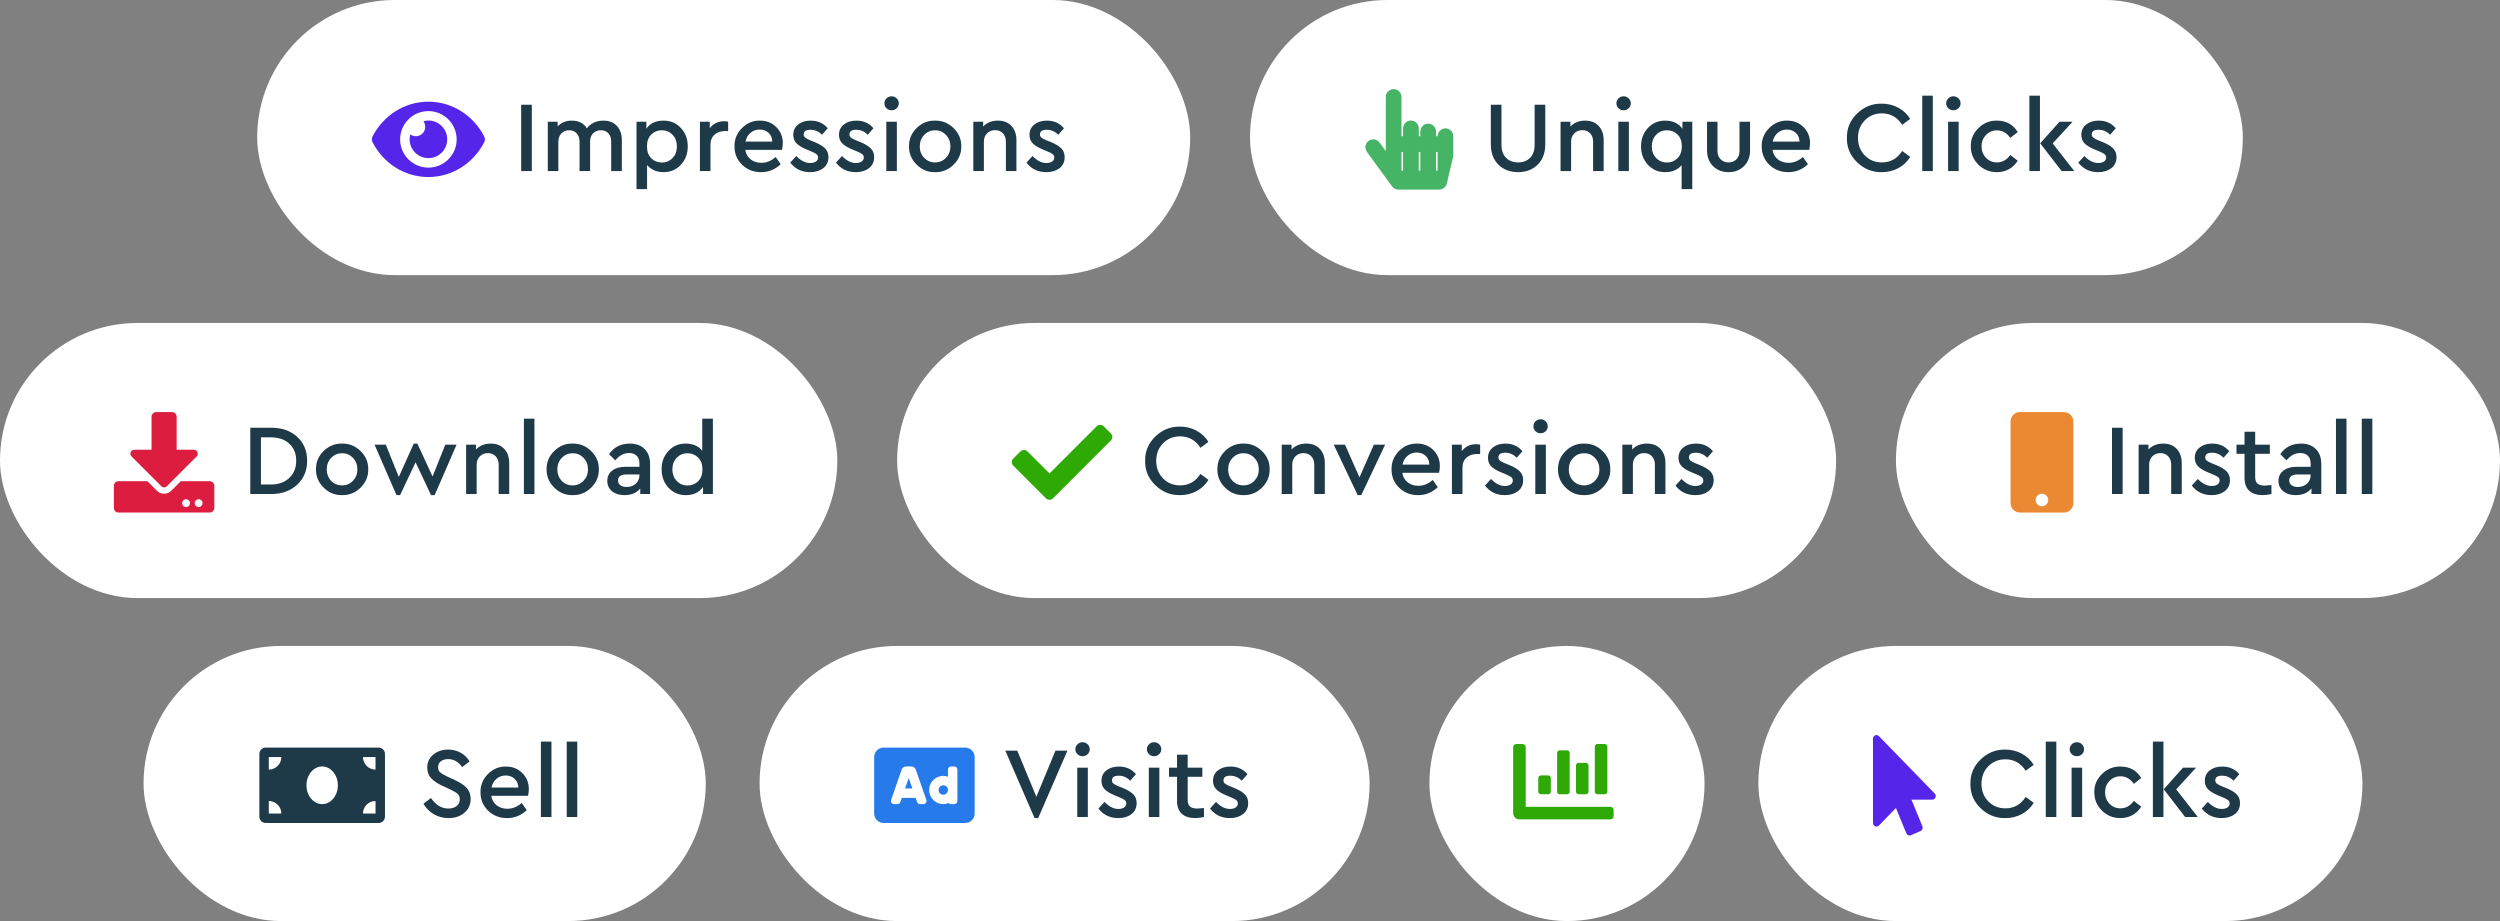
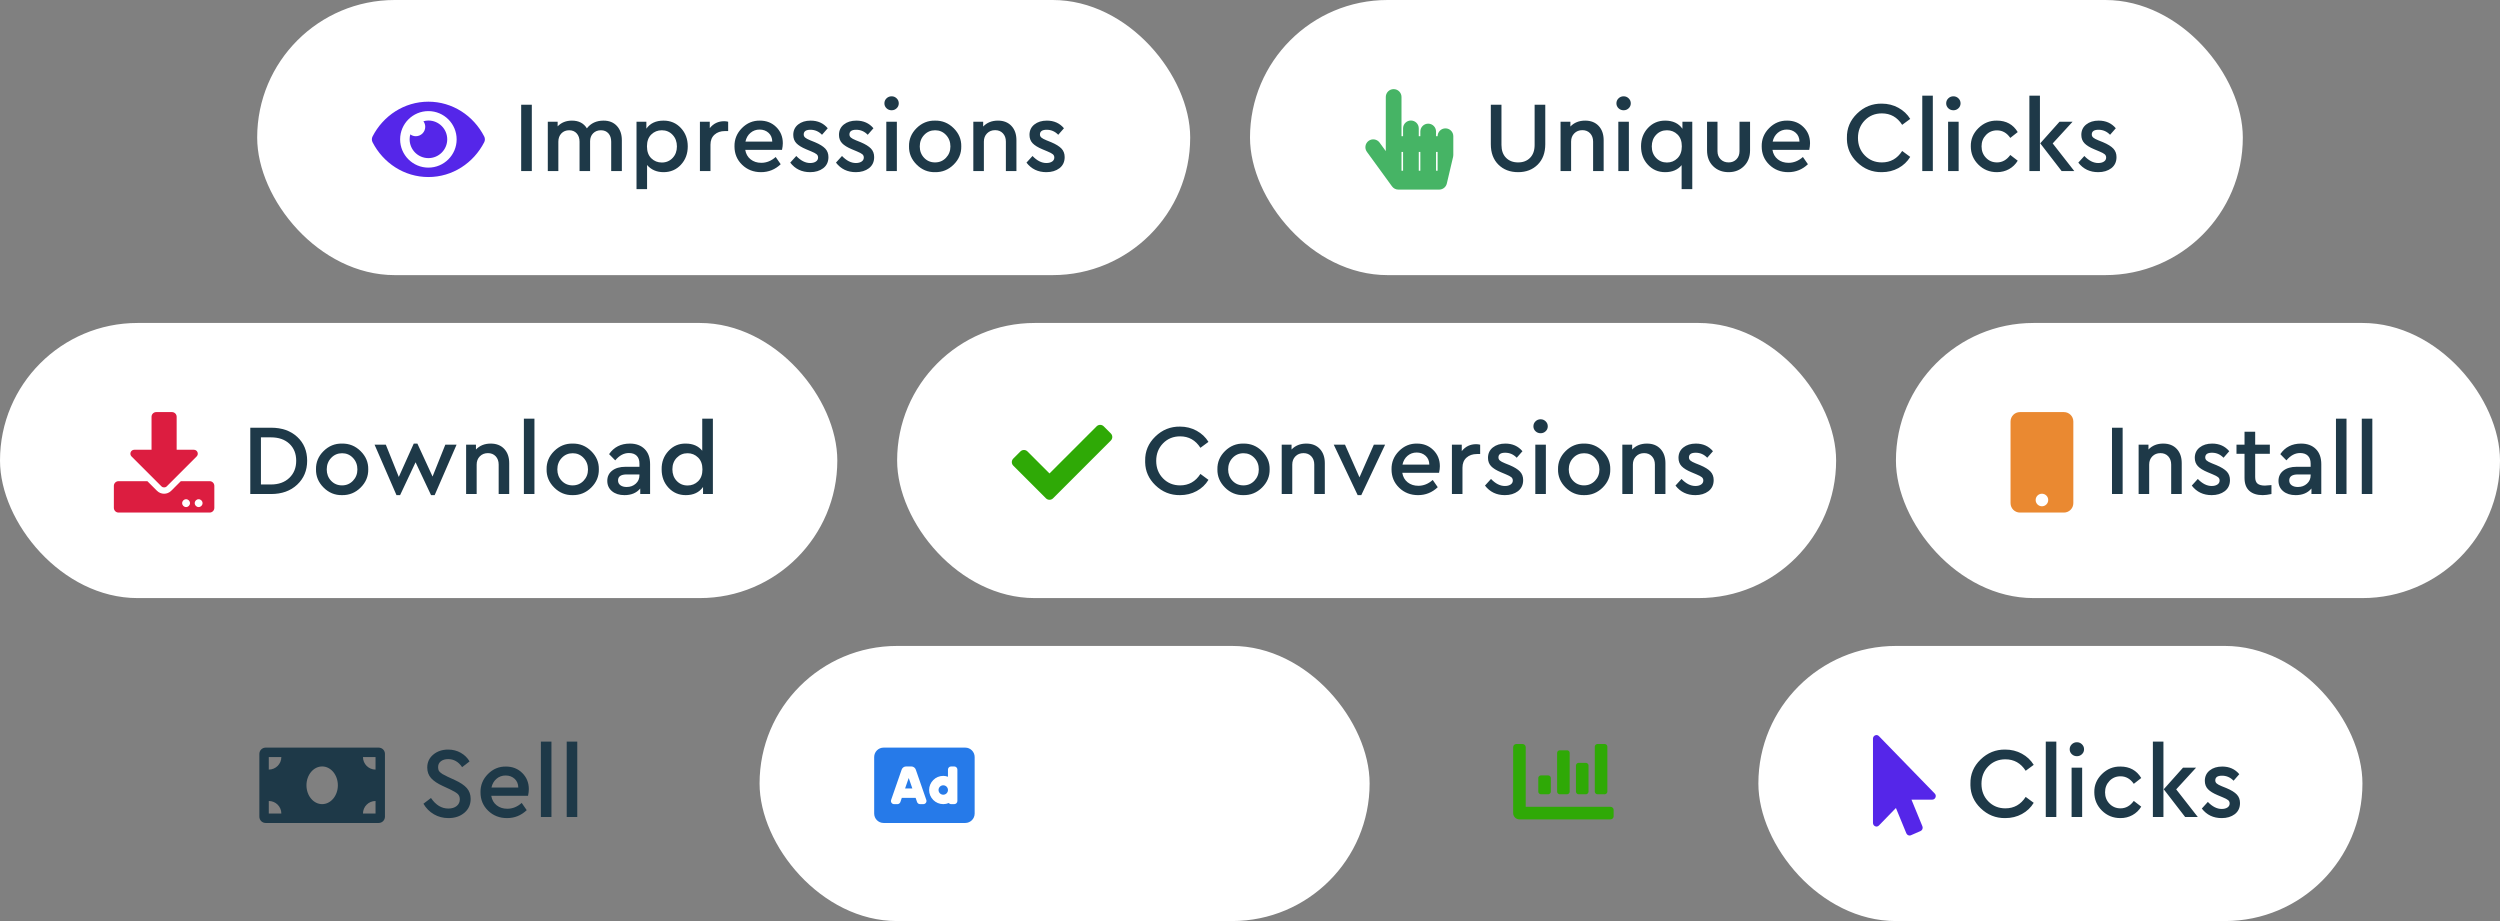
<svg xmlns="http://www.w3.org/2000/svg" width="418px" height="154px" viewBox="0 0 418 154" version="1.1">
  <rect x="0" y="0" width="418" height="154" fill="#808080" stroke="none" />
  <title>events</title>
  <g id="Final" stroke="none" stroke-width="1" fill="none" fill-rule="evenodd">
    <g id="graphics" transform="translate(-834, -1119)">
      <g id="events" transform="translate(834, 1119)">
        <g id="Group-12" transform="translate(43, 0)">
          <g id="tag">
            <rect id="Rectangle" fill="#FFFFFF" x="0" y="0" width="156" height="46" rx="23" />
            <path d="M45.92,28.601 L45.92,17.513 L44.14,17.513 L44.14,28.601 L45.92,28.601 Z M50.356,28.601 L50.356,23.695 C50.356,23.124 50.524,22.662 50.86,22.309 C51.196,21.956 51.632,21.78 52.17,21.78 C52.696,21.78 53.116,21.956 53.43,22.309 C53.744,22.662 53.9,23.124 53.9,23.695 L53.9,23.695 L53.9,28.601 L55.664,28.601 L55.664,23.611 C55.664,23.074 55.832,22.634 56.168,22.292 C56.504,21.951 56.941,21.78 57.479,21.78 C58.005,21.78 58.422,21.954 58.73,22.301 C59.038,22.648 59.192,23.113 59.192,23.695 L59.192,23.695 L59.192,28.601 L60.973,28.601 L60.973,23.443 C60.973,22.458 60.699,21.665 60.15,21.066 C59.601,20.467 58.856,20.167 57.916,20.167 C56.717,20.167 55.788,20.598 55.127,21.461 C54.6,20.598 53.766,20.167 52.624,20.167 C51.649,20.167 50.854,20.486 50.238,21.125 L50.238,21.125 L50.238,20.352 L48.592,20.352 L48.592,28.601 L50.356,28.601 Z M65.19,31.625 L65.19,27.593 C65.884,28.388 66.803,28.786 67.945,28.786 C69.11,28.786 70.076,28.374 70.843,27.551 C71.61,26.728 71.994,25.7 71.994,24.468 C71.994,23.247 71.61,22.225 70.843,21.402 C70.076,20.579 69.11,20.167 67.945,20.167 C66.657,20.167 65.7,20.615 65.072,21.511 L65.072,21.511 L65.072,20.352 L63.426,20.352 L63.426,31.625 L65.19,31.625 Z M67.66,27.173 C66.965,27.173 66.377,26.938 65.896,26.467 C65.414,25.997 65.173,25.33 65.173,24.468 C65.173,23.617 65.414,22.956 65.896,22.486 C66.377,22.015 66.965,21.78 67.66,21.78 C68.376,21.78 68.976,22.035 69.457,22.544 C69.939,23.054 70.18,23.701 70.18,24.485 C70.18,25.269 69.939,25.913 69.457,26.417 C68.976,26.921 68.376,27.173 67.66,27.173 Z M75.791,28.601 L75.791,24.199 C75.791,23.482 76.015,22.922 76.463,22.519 C76.911,22.116 77.493,21.914 78.21,21.914 L78.21,21.914 L78.748,21.914 L78.748,20.352 C78.524,20.296 78.3,20.268 78.076,20.268 C77.09,20.268 76.289,20.654 75.673,21.427 L75.673,21.427 L75.673,20.352 L74.027,20.352 L74.027,28.601 L75.791,28.601 Z M84.241,28.786 C85.507,28.786 86.604,28.343 87.534,27.458 L87.534,27.458 L86.694,26.249 C85.966,26.898 85.165,27.223 84.292,27.223 C83.586,27.223 82.99,27.03 82.502,26.644 C82.015,26.257 81.716,25.728 81.604,25.056 L81.604,25.056 L87.752,25.056 C87.842,24.642 87.887,24.272 87.887,23.947 C87.887,22.872 87.523,21.973 86.795,21.251 C86.067,20.528 85.16,20.167 84.073,20.167 C82.908,20.145 81.9,20.562 81.049,21.419 C80.198,22.276 79.784,23.298 79.806,24.485 C79.806,25.706 80.232,26.728 81.083,27.551 C81.934,28.374 82.987,28.786 84.241,28.786 Z M86.123,23.678 L81.637,23.678 C81.772,23.062 82.054,22.572 82.486,22.208 C82.917,21.844 83.424,21.662 84.006,21.662 C84.6,21.662 85.098,21.844 85.501,22.208 C85.904,22.572 86.112,23.062 86.123,23.678 L86.123,23.678 Z M92.456,28.786 C93.33,28.786 94.058,28.567 94.64,28.13 C95.223,27.682 95.514,27.061 95.514,26.266 C95.514,25.694 95.338,25.221 94.985,24.846 C94.632,24.471 94.058,24.115 93.263,23.779 L93.263,23.779 L92.473,23.46 C92.059,23.292 91.773,23.138 91.616,22.998 C91.46,22.858 91.381,22.687 91.381,22.486 C91.381,21.959 91.756,21.696 92.507,21.696 C93.257,21.696 93.901,21.976 94.439,22.536 L94.439,22.536 L95.396,21.444 C94.68,20.593 93.728,20.167 92.54,20.167 C91.689,20.167 90.992,20.383 90.449,20.814 C89.906,21.245 89.634,21.825 89.634,22.553 C89.634,23.113 89.805,23.575 90.146,23.939 C90.488,24.303 91.034,24.642 91.784,24.955 L91.784,24.955 L92.624,25.308 C93.061,25.487 93.364,25.647 93.532,25.787 C93.7,25.927 93.784,26.109 93.784,26.333 C93.784,26.624 93.66,26.851 93.414,27.013 C93.168,27.176 92.848,27.257 92.456,27.257 C91.661,27.257 90.888,26.865 90.138,26.081 L90.138,26.081 L89.13,27.19 C89.948,28.254 91.056,28.786 92.456,28.786 Z M100.1,28.786 C100.974,28.786 101.702,28.567 102.284,28.13 C102.867,27.682 103.158,27.061 103.158,26.266 C103.158,25.694 102.982,25.221 102.629,24.846 C102.276,24.471 101.702,24.115 100.907,23.779 L100.907,23.779 L100.117,23.46 C99.703,23.292 99.417,23.138 99.26,22.998 C99.104,22.858 99.025,22.687 99.025,22.486 C99.025,21.959 99.4,21.696 100.151,21.696 C100.901,21.696 101.545,21.976 102.083,22.536 L102.083,22.536 L103.04,21.444 C102.324,20.593 101.372,20.167 100.184,20.167 C99.333,20.167 98.636,20.383 98.093,20.814 C97.55,21.245 97.278,21.825 97.278,22.553 C97.278,23.113 97.449,23.575 97.79,23.939 C98.132,24.303 98.678,24.642 99.428,24.955 L99.428,24.955 L100.268,25.308 C100.705,25.487 101.008,25.647 101.176,25.787 C101.344,25.927 101.428,26.109 101.428,26.333 C101.428,26.624 101.304,26.851 101.058,27.013 C100.812,27.176 100.492,27.257 100.1,27.257 C99.305,27.257 98.532,26.865 97.782,26.081 L97.782,26.081 L96.774,27.19 C97.592,28.254 98.7,28.786 100.1,28.786 Z M106.081,18.437 C106.406,18.437 106.686,18.325 106.921,18.101 C107.156,17.877 107.274,17.602 107.274,17.278 C107.274,16.953 107.156,16.676 106.921,16.446 C106.686,16.216 106.406,16.102 106.081,16.102 C105.745,16.102 105.46,16.216 105.224,16.446 C104.989,16.676 104.872,16.953 104.872,17.278 C104.872,17.602 104.989,17.877 105.224,18.101 C105.46,18.325 105.745,18.437 106.081,18.437 Z M106.955,28.601 L106.955,20.352 L105.191,20.352 L105.191,28.601 L106.955,28.601 Z M113.339,28.786 C114.537,28.808 115.573,28.388 116.447,27.526 C117.32,26.663 117.746,25.644 117.724,24.468 C117.746,23.303 117.32,22.29 116.447,21.427 C115.573,20.565 114.537,20.145 113.339,20.167 C112.152,20.145 111.124,20.562 110.256,21.419 C109.388,22.276 108.965,23.292 108.988,24.468 C108.965,25.633 109.388,26.649 110.256,27.517 C111.124,28.385 112.152,28.808 113.339,28.786 Z M113.339,27.156 C112.611,27.156 112.003,26.901 111.516,26.392 C111.029,25.882 110.785,25.246 110.785,24.485 C110.785,23.723 111.032,23.082 111.524,22.561 C112.017,22.04 112.628,21.78 113.356,21.78 C114.072,21.78 114.677,22.04 115.17,22.561 C115.663,23.082 115.909,23.723 115.909,24.485 C115.909,25.235 115.663,25.868 115.17,26.383 C114.677,26.898 114.067,27.156 113.339,27.156 Z M121.504,28.601 L121.504,23.678 C121.504,23.118 121.68,22.659 122.033,22.301 C122.386,21.942 122.836,21.763 123.385,21.763 C123.923,21.763 124.357,21.94 124.687,22.292 C125.018,22.645 125.183,23.107 125.183,23.678 L125.183,23.678 L125.183,28.601 L126.947,28.601 L126.947,23.443 C126.947,22.446 126.67,21.651 126.115,21.058 C125.561,20.464 124.808,20.167 123.856,20.167 C122.836,20.167 122.013,20.498 121.386,21.158 L121.386,21.158 L121.386,20.352 L119.74,20.352 L119.74,28.601 L121.504,28.601 Z M131.953,28.786 C132.827,28.786 133.555,28.567 134.137,28.13 C134.72,27.682 135.011,27.061 135.011,26.266 C135.011,25.694 134.834,25.221 134.482,24.846 C134.129,24.471 133.555,24.115 132.76,23.779 L132.76,23.779 L131.97,23.46 C131.556,23.292 131.27,23.138 131.113,22.998 C130.956,22.858 130.878,22.687 130.878,22.486 C130.878,21.959 131.253,21.696 132.004,21.696 C132.754,21.696 133.398,21.976 133.936,22.536 L133.936,22.536 L134.893,21.444 C134.176,20.593 133.224,20.167 132.037,20.167 C131.186,20.167 130.489,20.383 129.946,20.814 C129.402,21.245 129.131,21.825 129.131,22.553 C129.131,23.113 129.302,23.575 129.643,23.939 C129.985,24.303 130.531,24.642 131.281,24.955 L131.281,24.955 L132.121,25.308 C132.558,25.487 132.86,25.647 133.028,25.787 C133.196,25.927 133.28,26.109 133.28,26.333 C133.28,26.624 133.157,26.851 132.911,27.013 C132.664,27.176 132.345,27.257 131.953,27.257 C131.158,27.257 130.385,26.865 129.635,26.081 L129.635,26.081 L128.627,27.19 C129.444,28.254 130.553,28.786 131.953,28.786 Z" id="Impressions" fill="#1E3948" fill-rule="nonzero" />
            <path d="M28.625,29.601 C32.659,29.601 36.183,27.25 37.961,23.78 C38.034,23.636 38.075,23.474 38.075,23.302 C38.075,23.13 38.034,22.965 37.961,22.822 C36.182,19.35 32.659,17.001 28.625,17.001 C24.592,17.001 21.068,19.352 19.29,22.822 C19.217,22.966 19.176,23.128 19.176,23.3 C19.176,23.472 19.217,23.636 19.29,23.78 C21.069,27.252 24.592,29.601 28.625,29.601 Z M28.628,28.026 L28.625,28.026 C26.018,28.026 23.9,25.909 23.9,23.301 C23.9,20.693 26.018,18.576 28.625,18.576 C31.233,18.576 33.35,20.693 33.35,23.301 L33.35,23.303 C33.35,25.91 31.234,28.026 28.628,28.026 Z M28.633,26.437 C30.368,26.437 31.776,25.029 31.776,23.295 C31.776,21.56 30.368,20.152 28.633,20.152 L28.625,20.151 C28.338,20.155 28.059,20.198 27.795,20.275 C27.986,20.536 28.1,20.857 28.1,21.204 C28.1,22.071 27.396,22.775 26.53,22.775 C26.182,22.775 25.86,22.662 25.6,22.47 C25.528,22.733 25.49,23.009 25.49,23.295 C25.49,25.029 26.899,26.437 28.633,26.437 Z" id="e" fill="#5526E9" fill-rule="nonzero" />
          </g>
          <g id="tag" transform="translate(166, 0)">
            <rect id="Rectangle" fill="#FFFFFF" x="0" y="0" width="166" height="46" rx="23" />
            <path d="M44.834,28.786 C46.167,28.786 47.256,28.366 48.102,27.526 C48.947,26.686 49.37,25.549 49.37,24.115 L49.37,24.115 L49.37,17.513 L47.589,17.513 L47.589,24.233 C47.589,25.151 47.337,25.868 46.833,26.383 C46.329,26.898 45.663,27.156 44.834,27.156 C43.994,27.156 43.319,26.898 42.81,26.383 C42.3,25.868 42.045,25.151 42.045,24.233 L42.045,24.233 L42.045,17.513 L40.265,17.513 L40.265,24.115 C40.265,25.549 40.687,26.686 41.533,27.526 C42.379,28.366 43.479,28.786 44.834,28.786 Z M53.688,28.601 L53.688,23.678 C53.688,23.118 53.864,22.659 54.217,22.301 C54.57,21.942 55.021,21.763 55.569,21.763 C56.107,21.763 56.541,21.94 56.871,22.292 C57.202,22.645 57.367,23.107 57.367,23.678 L57.367,23.678 L57.367,28.601 L59.131,28.601 L59.131,23.443 C59.131,22.446 58.854,21.651 58.299,21.058 C57.745,20.464 56.992,20.167 56.04,20.167 C55.021,20.167 54.197,20.498 53.57,21.158 L53.57,21.158 L53.57,20.352 L51.924,20.352 L51.924,28.601 L53.688,28.601 Z M62.474,18.437 C62.799,18.437 63.079,18.325 63.314,18.101 C63.549,17.877 63.667,17.602 63.667,17.278 C63.667,16.953 63.549,16.676 63.314,16.446 C63.079,16.216 62.799,16.102 62.474,16.102 C62.138,16.102 61.853,16.216 61.617,16.446 C61.382,16.676 61.265,16.953 61.265,17.278 C61.265,17.602 61.382,17.877 61.617,18.101 C61.853,18.325 62.138,18.437 62.474,18.437 Z M63.348,28.601 L63.348,20.352 L61.584,20.352 L61.584,28.601 L63.348,28.601 Z M73.949,31.625 L73.949,20.352 L72.302,20.352 L72.302,21.528 C71.664,20.621 70.701,20.167 69.413,20.167 C68.259,20.167 67.299,20.579 66.531,21.402 C65.764,22.225 65.381,23.247 65.381,24.468 C65.381,25.7 65.764,26.728 66.531,27.551 C67.299,28.374 68.259,28.786 69.413,28.786 C70.6,28.786 71.518,28.394 72.168,27.61 L72.168,27.61 L72.168,31.625 L73.949,31.625 Z M69.715,27.173 C68.998,27.173 68.396,26.921 67.909,26.417 C67.422,25.913 67.178,25.269 67.178,24.485 C67.178,23.701 67.419,23.054 67.901,22.544 C68.382,22.035 68.987,21.78 69.715,21.78 C70.409,21.78 70.997,22.015 71.479,22.486 C71.961,22.956 72.201,23.617 72.201,24.468 C72.201,25.319 71.955,25.986 71.462,26.467 C70.981,26.938 70.398,27.173 69.715,27.173 Z M80.03,28.786 C81.061,28.786 81.915,28.45 82.592,27.778 C83.27,27.106 83.609,26.226 83.609,25.14 L83.609,25.14 L83.609,20.352 L81.845,20.352 L81.845,25.274 C81.845,25.834 81.674,26.288 81.332,26.635 C80.991,26.982 80.557,27.156 80.03,27.156 C79.481,27.156 79.033,26.982 78.686,26.635 C78.339,26.288 78.165,25.834 78.165,25.274 L78.165,25.274 L78.165,20.352 L76.418,20.352 L76.418,25.14 C76.418,26.238 76.757,27.12 77.435,27.786 C78.112,28.452 78.977,28.786 80.03,28.786 Z M89.993,28.786 C91.258,28.786 92.356,28.343 93.285,27.458 L93.285,27.458 L92.445,26.249 C91.717,26.898 90.917,27.223 90.043,27.223 C89.337,27.223 88.741,27.03 88.254,26.644 C87.767,26.257 87.467,25.728 87.355,25.056 L87.355,25.056 L93.504,25.056 C93.593,24.642 93.638,24.272 93.638,23.947 C93.638,22.872 93.274,21.973 92.546,21.251 C91.818,20.528 90.911,20.167 89.825,20.167 C88.66,20.145 87.652,20.562 86.801,21.419 C85.949,22.276 85.535,23.298 85.557,24.485 C85.557,25.706 85.983,26.728 86.834,27.551 C87.685,28.374 88.738,28.786 89.993,28.786 Z M91.874,23.678 L87.389,23.678 C87.523,23.062 87.806,22.572 88.237,22.208 C88.668,21.844 89.175,21.662 89.757,21.662 C90.351,21.662 90.849,21.844 91.253,22.208 C91.656,22.572 91.863,23.062 91.874,23.678 L91.874,23.678 Z M105.633,28.786 C106.653,28.786 107.579,28.559 108.414,28.105 C109.248,27.652 109.906,27.027 110.388,26.232 L110.388,26.232 L109.044,25.241 C108.226,26.518 107.095,27.156 105.65,27.156 C104.508,27.156 103.556,26.767 102.794,25.988 C102.033,25.21 101.652,24.233 101.652,23.057 C101.652,21.881 102.033,20.904 102.794,20.125 C103.556,19.347 104.508,18.958 105.65,18.958 C107.095,18.958 108.226,19.596 109.044,20.873 L109.044,20.873 L110.388,19.882 C109.906,19.098 109.245,18.476 108.405,18.017 C107.565,17.558 106.641,17.328 105.633,17.328 C104.043,17.306 102.665,17.86 101.501,18.991 C100.336,20.122 99.77,21.478 99.804,23.057 L99.804,23.333 C99.839,24.795 100.404,26.058 101.501,27.122 C102.665,28.254 104.043,28.808 105.633,28.786 Z M114.168,28.601 L114.168,16.001 L112.404,16.001 L112.404,28.601 L114.168,28.601 Z M117.612,18.437 C117.937,18.437 118.217,18.325 118.452,18.101 C118.687,17.877 118.805,17.602 118.805,17.278 C118.805,16.953 118.687,16.676 118.452,16.446 C118.217,16.216 117.937,16.102 117.612,16.102 C117.276,16.102 116.99,16.216 116.755,16.446 C116.52,16.676 116.402,16.953 116.402,17.278 C116.402,17.602 116.52,17.877 116.755,18.101 C116.99,18.325 117.276,18.437 117.612,18.437 Z M118.485,28.601 L118.485,20.352 L116.721,20.352 L116.721,28.601 L118.485,28.601 Z M124.886,28.786 C125.625,28.786 126.297,28.618 126.902,28.282 C127.507,27.946 127.994,27.475 128.364,26.87 L128.364,26.87 L127.121,25.913 C126.516,26.742 125.777,27.156 124.903,27.156 C124.164,27.156 123.548,26.898 123.055,26.383 C122.562,25.868 122.316,25.23 122.316,24.468 C122.316,23.718 122.562,23.085 123.055,22.57 C123.548,22.054 124.164,21.797 124.903,21.797 C125.799,21.797 126.538,22.217 127.121,23.057 L127.121,23.057 L128.364,22.082 C127.591,20.806 126.432,20.167 124.886,20.167 C123.699,20.145 122.669,20.562 121.795,21.419 C120.921,22.276 120.496,23.292 120.518,24.468 C120.518,25.666 120.941,26.686 121.787,27.526 C122.632,28.366 123.665,28.786 124.886,28.786 Z M132.077,28.601 L132.077,16.001 L130.313,16.001 L130.313,28.601 L132.077,28.601 Z M137.822,28.601 L134.21,23.981 L137.537,20.352 L135.353,20.352 L132.127,23.964 L135.705,28.601 L137.822,28.601 Z M141.821,28.786 C142.694,28.786 143.422,28.567 144.005,28.13 C144.587,27.682 144.878,27.061 144.878,26.266 C144.878,25.694 144.702,25.221 144.349,24.846 C143.996,24.471 143.422,24.115 142.627,23.779 L142.627,23.779 L141.837,23.46 C141.423,23.292 141.137,23.138 140.981,22.998 C140.824,22.858 140.745,22.687 140.745,22.486 C140.745,21.959 141.121,21.696 141.871,21.696 C142.621,21.696 143.265,21.976 143.803,22.536 L143.803,22.536 L144.761,21.444 C144.044,20.593 143.092,20.167 141.905,20.167 C141.053,20.167 140.356,20.383 139.813,20.814 C139.27,21.245 138.998,21.825 138.998,22.553 C138.998,23.113 139.169,23.575 139.511,23.939 C139.852,24.303 140.398,24.642 141.149,24.955 L141.149,24.955 L141.989,25.308 C142.425,25.487 142.728,25.647 142.896,25.787 C143.064,25.927 143.148,26.109 143.148,26.333 C143.148,26.624 143.025,26.851 142.778,27.013 C142.532,27.176 142.213,27.257 141.821,27.257 C141.025,27.257 140.253,26.865 139.502,26.081 L139.502,26.081 L138.494,27.19 C139.312,28.254 140.421,28.786 141.821,28.786 Z" id="UniqueClicks" fill="#1E3948" fill-rule="nonzero" />
            <path d="M31.63,31.701 C32.239,31.701 32.769,31.282 32.908,30.689 L33.958,26.227 C33.981,26.128 33.993,26.027 33.993,25.926 L33.993,22.776 C33.993,22.051 33.405,21.463 32.68,21.463 C31.956,21.463 31.368,22.051 31.368,22.776 L31.105,22.776 L31.105,21.988 C31.105,21.264 30.518,20.676 29.793,20.676 C29.068,20.676 28.48,21.264 28.48,21.988 L28.48,22.776 L28.218,22.776 L28.218,21.463 C28.218,20.739 27.63,20.151 26.905,20.151 C26.181,20.151 25.593,20.739 25.593,21.463 L25.593,22.776 L25.33,22.776 L25.33,16.213 C25.33,15.489 24.743,14.901 24.018,14.901 C23.293,14.901 22.705,15.489 22.705,16.213 L22.705,25.269 L21.667,23.841 C21.241,23.255 20.42,23.126 19.834,23.552 C19.247,23.978 19.118,24.799 19.544,25.385 L23.744,31.16 C23.983,31.489 24.369,31.701 24.805,31.701 L31.63,31.701 Z M25.593,28.551 L25.33,28.551 L25.33,25.401 L25.593,25.401 L25.593,28.551 Z M28.48,28.551 L28.218,28.551 L28.218,25.401 L28.48,25.401 L28.48,28.551 Z M31.368,28.551 L31.105,28.551 L31.105,25.401 L31.368,25.401 L31.368,28.551 Z" id="h" fill="#46B465" fill-rule="nonzero" />
          </g>
        </g>
        <g id="Group-15" transform="translate(0, 54)">
          <g id="tag" transform="translate(150, 0)">
            <rect id="Rectangle" fill="#FFFFFF" x="0" y="0" width="157" height="46" rx="23" />
            <path d="M47.3,28.786 C48.319,28.786 49.246,28.559 50.08,28.105 C50.915,27.652 51.573,27.027 52.054,26.232 L52.054,26.232 L50.71,25.241 C49.893,26.518 48.762,27.156 47.317,27.156 C46.174,27.156 45.222,26.767 44.461,25.988 C43.699,25.21 43.318,24.233 43.318,23.057 C43.318,21.881 43.699,20.904 44.461,20.125 C45.222,19.347 46.174,18.958 47.317,18.958 C48.762,18.958 49.893,19.596 50.71,20.873 L50.71,20.873 L52.054,19.882 C51.573,19.098 50.912,18.476 50.072,18.017 C49.232,17.558 48.308,17.328 47.3,17.328 C45.71,17.306 44.332,17.86 43.167,18.991 C42.002,20.122 41.437,21.478 41.47,23.057 L41.471,23.333 C41.506,24.795 42.071,26.058 43.167,27.122 C44.332,28.254 45.71,28.808 47.3,28.786 Z M57.901,28.786 C59.099,28.808 60.135,28.388 61.009,27.526 C61.882,26.663 62.308,25.644 62.286,24.468 C62.308,23.303 61.882,22.29 61.009,21.427 C60.135,20.565 59.099,20.145 57.901,20.167 C56.714,20.145 55.686,20.562 54.818,21.419 C53.95,22.276 53.527,23.292 53.55,24.468 C53.527,25.633 53.95,26.649 54.818,27.517 C55.686,28.385 56.714,28.808 57.901,28.786 Z M57.901,27.156 C57.173,27.156 56.565,26.901 56.078,26.392 C55.591,25.882 55.347,25.246 55.347,24.485 C55.347,23.723 55.594,23.082 56.086,22.561 C56.579,22.04 57.19,21.78 57.918,21.78 C58.634,21.78 59.239,22.04 59.732,22.561 C60.225,23.082 60.471,23.723 60.471,24.485 C60.471,25.235 60.225,25.868 59.732,26.383 C59.239,26.898 58.629,27.156 57.901,27.156 Z M66.066,28.601 L66.066,23.678 C66.066,23.118 66.242,22.659 66.595,22.301 C66.948,21.942 67.398,21.763 67.947,21.763 C68.485,21.763 68.919,21.94 69.249,22.292 C69.58,22.645 69.745,23.107 69.745,23.678 L69.745,23.678 L69.745,28.601 L71.509,28.601 L71.509,23.443 C71.509,22.446 71.232,21.651 70.677,21.058 C70.123,20.464 69.37,20.167 68.418,20.167 C67.398,20.167 66.575,20.498 65.948,21.158 L65.948,21.158 L65.948,20.352 L64.302,20.352 L64.302,28.601 L66.066,28.601 Z M77.607,28.786 L81.589,20.352 L79.707,20.352 L77.305,25.812 L74.886,20.352 L73.004,20.352 L77.002,28.786 L77.607,28.786 Z M87.099,28.786 C88.365,28.786 89.462,28.343 90.392,27.458 L90.392,27.458 L89.552,26.249 C88.824,26.898 88.023,27.223 87.15,27.223 C86.444,27.223 85.848,27.03 85.36,26.644 C84.873,26.257 84.574,25.728 84.462,25.056 L84.462,25.056 L90.61,25.056 C90.7,24.642 90.745,24.272 90.745,23.947 C90.745,22.872 90.381,21.973 89.653,21.251 C88.925,20.528 88.018,20.167 86.931,20.167 C85.766,20.145 84.758,20.562 83.907,21.419 C83.056,22.276 82.642,23.298 82.664,24.485 C82.664,25.706 83.09,26.728 83.941,27.551 C84.792,28.374 85.845,28.786 87.099,28.786 Z M88.981,23.678 L84.495,23.678 C84.63,23.062 84.912,22.572 85.344,22.208 C85.775,21.844 86.282,21.662 86.864,21.662 C87.458,21.662 87.956,21.844 88.359,22.208 C88.762,22.572 88.97,23.062 88.981,23.678 L88.981,23.678 Z M94.525,28.601 L94.525,24.199 C94.525,23.482 94.749,22.922 95.197,22.519 C95.645,22.116 96.227,21.914 96.944,21.914 L96.944,21.914 L97.482,21.914 L97.482,20.352 C97.258,20.296 97.034,20.268 96.81,20.268 C95.824,20.268 95.023,20.654 94.407,21.427 L94.407,21.427 L94.407,20.352 L92.761,20.352 L92.761,28.601 L94.525,28.601 Z M101.614,28.786 C102.488,28.786 103.216,28.567 103.798,28.13 C104.381,27.682 104.672,27.061 104.672,26.266 C104.672,25.694 104.496,25.221 104.143,24.846 C103.79,24.471 103.216,24.115 102.421,23.779 L102.421,23.779 L101.631,23.46 C101.217,23.292 100.931,23.138 100.774,22.998 C100.618,22.858 100.539,22.687 100.539,22.486 C100.539,21.959 100.914,21.696 101.665,21.696 C102.415,21.696 103.059,21.976 103.597,22.536 L103.597,22.536 L104.554,21.444 C103.838,20.593 102.886,20.167 101.698,20.167 C100.847,20.167 100.15,20.383 99.607,20.814 C99.064,21.245 98.792,21.825 98.792,22.553 C98.792,23.113 98.963,23.575 99.304,23.939 C99.646,24.303 100.192,24.642 100.942,24.955 L100.942,24.955 L101.782,25.308 C102.219,25.487 102.522,25.647 102.69,25.787 C102.858,25.927 102.942,26.109 102.942,26.333 C102.942,26.624 102.818,26.851 102.572,27.013 C102.326,27.176 102.006,27.257 101.614,27.257 C100.819,27.257 100.046,26.865 99.296,26.081 L99.296,26.081 L98.288,27.19 C99.106,28.254 100.214,28.786 101.614,28.786 Z M107.595,18.437 C107.92,18.437 108.2,18.325 108.435,18.101 C108.67,17.877 108.788,17.602 108.788,17.278 C108.788,16.953 108.67,16.676 108.435,16.446 C108.2,16.216 107.92,16.102 107.595,16.102 C107.259,16.102 106.974,16.216 106.738,16.446 C106.503,16.676 106.386,16.953 106.386,17.278 C106.386,17.602 106.503,17.877 106.738,18.101 C106.974,18.325 107.259,18.437 107.595,18.437 Z M108.469,28.601 L108.469,20.352 L106.705,20.352 L106.705,28.601 L108.469,28.601 Z M114.853,28.786 C116.051,28.808 117.087,28.388 117.961,27.526 C118.834,26.663 119.26,25.644 119.238,24.468 C119.26,23.303 118.834,22.29 117.961,21.427 C117.087,20.565 116.051,20.145 114.853,20.167 C113.666,20.145 112.638,20.562 111.77,21.419 C110.902,22.276 110.479,23.292 110.502,24.468 C110.479,25.633 110.902,26.649 111.77,27.517 C112.638,28.385 113.666,28.808 114.853,28.786 Z M114.853,27.156 C114.125,27.156 113.517,26.901 113.03,26.392 C112.543,25.882 112.299,25.246 112.299,24.485 C112.299,23.723 112.546,23.082 113.038,22.561 C113.531,22.04 114.142,21.78 114.87,21.78 C115.586,21.78 116.191,22.04 116.684,22.561 C117.177,23.082 117.423,23.723 117.423,24.485 C117.423,25.235 117.177,25.868 116.684,26.383 C116.191,26.898 115.581,27.156 114.853,27.156 Z M123.018,28.601 L123.018,23.678 C123.018,23.118 123.194,22.659 123.547,22.301 C123.9,21.942 124.35,21.763 124.899,21.763 C125.437,21.763 125.871,21.94 126.201,22.292 C126.532,22.645 126.697,23.107 126.697,23.678 L126.697,23.678 L126.697,28.601 L128.461,28.601 L128.461,23.443 C128.461,22.446 128.184,21.651 127.629,21.058 C127.075,20.464 126.322,20.167 125.37,20.167 C124.35,20.167 123.527,20.498 122.9,21.158 L122.9,21.158 L122.9,20.352 L121.254,20.352 L121.254,28.601 L123.018,28.601 Z M133.467,28.786 C134.341,28.786 135.069,28.567 135.651,28.13 C136.234,27.682 136.525,27.061 136.525,26.266 C136.525,25.694 136.348,25.221 135.996,24.846 C135.643,24.471 135.069,24.115 134.274,23.779 L134.274,23.779 L133.484,23.46 C133.07,23.292 132.784,23.138 132.627,22.998 C132.47,22.858 132.392,22.687 132.392,22.486 C132.392,21.959 132.767,21.696 133.518,21.696 C134.268,21.696 134.912,21.976 135.45,22.536 L135.45,22.536 L136.407,21.444 C135.69,20.593 134.738,20.167 133.551,20.167 C132.7,20.167 132.003,20.383 131.46,20.814 C130.916,21.245 130.645,21.825 130.645,22.553 C130.645,23.113 130.816,23.575 131.157,23.939 C131.499,24.303 132.045,24.642 132.795,24.955 L132.795,24.955 L133.635,25.308 C134.072,25.487 134.374,25.647 134.542,25.787 C134.71,25.927 134.794,26.109 134.794,26.333 C134.794,26.624 134.671,26.851 134.425,27.013 C134.178,27.176 133.859,27.257 133.467,27.257 C132.672,27.257 131.899,26.865 131.149,26.081 L131.149,26.081 L130.141,27.19 C130.958,28.254 132.067,28.786 133.467,28.786 Z" id="Conversions" fill="#1E3948" fill-rule="nonzero" />
            <path d="M26.07,29.319 L35.73,19.659 C36.058,19.331 36.058,18.799 35.73,18.471 L34.542,17.283 C34.214,16.955 33.682,16.955 33.354,17.283 L25.476,25.161 L21.797,21.483 C21.469,21.155 20.938,21.155 20.61,21.483 L19.422,22.671 C19.094,22.999 19.094,23.531 19.422,23.859 L24.882,29.319 C25.21,29.647 25.741,29.647 26.07,29.319 Z" id="c" fill="#2FA906" fill-rule="nonzero" />
          </g>
          <g id="tag" transform="translate(317, 0)">
            <rect id="Rectangle" fill="#FFFFFF" x="0" y="0" width="101" height="46" rx="23" />
            <path d="M37.906,28.601 L37.906,17.513 L36.126,17.513 L36.126,28.601 L37.906,28.601 Z M42.342,28.601 L42.342,23.678 C42.342,23.118 42.518,22.659 42.871,22.301 C43.224,21.942 43.674,21.763 44.223,21.763 C44.761,21.763 45.195,21.94 45.525,22.292 C45.856,22.645 46.021,23.107 46.021,23.678 L46.021,23.678 L46.021,28.601 L47.785,28.601 L47.785,23.443 C47.785,22.446 47.508,21.651 46.953,21.058 C46.399,20.464 45.646,20.167 44.694,20.167 C43.674,20.167 42.851,20.498 42.224,21.158 L42.224,21.158 L42.224,20.352 L40.578,20.352 L40.578,28.601 L42.342,28.601 Z M52.791,28.786 C53.665,28.786 54.393,28.567 54.975,28.13 C55.558,27.682 55.849,27.061 55.849,26.266 C55.849,25.694 55.672,25.221 55.32,24.846 C54.967,24.471 54.393,24.115 53.598,23.779 L53.598,23.779 L52.808,23.46 C52.394,23.292 52.108,23.138 51.951,22.998 C51.794,22.858 51.716,22.687 51.716,22.486 C51.716,21.959 52.091,21.696 52.842,21.696 C53.592,21.696 54.236,21.976 54.774,22.536 L54.774,22.536 L55.731,21.444 C55.014,20.593 54.062,20.167 52.875,20.167 C52.024,20.167 51.327,20.383 50.784,20.814 C50.24,21.245 49.969,21.825 49.969,22.553 C49.969,23.113 50.14,23.575 50.481,23.939 C50.823,24.303 51.369,24.642 52.119,24.955 L52.119,24.955 L52.959,25.308 C53.396,25.487 53.698,25.647 53.866,25.787 C54.034,25.927 54.118,26.109 54.118,26.333 C54.118,26.624 53.995,26.851 53.749,27.013 C53.502,27.176 53.183,27.257 52.791,27.257 C51.996,27.257 51.223,26.865 50.473,26.081 L50.473,26.081 L49.465,27.19 C50.282,28.254 51.391,28.786 52.791,28.786 Z M61.326,28.786 C61.718,28.786 62.205,28.724 62.787,28.601 L62.787,28.601 L62.787,27.106 C62.25,27.162 61.886,27.19 61.695,27.19 C61.135,27.19 60.724,27.08 60.46,26.862 C60.197,26.644 60.066,26.277 60.066,25.762 L60.066,25.762 L60.066,21.881 L62.518,21.881 L62.518,20.352 L60.066,20.352 L60.066,18.185 L58.285,18.185 L58.285,20.352 L56.941,20.352 L56.941,21.881 L58.285,21.881 L58.285,25.913 C58.285,26.865 58.551,27.582 59.083,28.063 C59.615,28.545 60.362,28.786 61.326,28.786 Z M66.836,28.786 C67.978,28.786 68.858,28.416 69.474,27.677 L69.474,27.677 L69.474,28.601 L71.12,28.601 L71.12,23.611 C71.12,22.525 70.815,21.679 70.204,21.074 C69.594,20.47 68.774,20.167 67.743,20.167 C66.231,20.167 65.072,20.755 64.266,21.931 L64.266,21.931 L65.29,22.973 C65.974,22.155 66.735,21.746 67.575,21.746 C68.135,21.746 68.569,21.898 68.877,22.2 C69.185,22.502 69.339,22.939 69.339,23.51 L69.339,23.51 L69.339,24.048 L67.004,24.048 C66.074,24.048 65.335,24.261 64.786,24.686 C64.238,25.112 63.963,25.683 63.963,26.4 C63.963,27.117 64.226,27.694 64.753,28.13 C65.279,28.567 65.974,28.786 66.836,28.786 Z M67.206,27.425 C66.769,27.425 66.419,27.327 66.156,27.131 C65.892,26.935 65.761,26.669 65.761,26.333 C65.761,25.661 66.248,25.325 67.222,25.325 L67.222,25.325 L69.339,25.325 L69.339,25.476 C69.339,26.036 69.135,26.501 68.726,26.87 C68.317,27.24 67.81,27.425 67.206,27.425 Z M75.337,28.601 L75.337,16.001 L73.573,16.001 L73.573,28.601 L75.337,28.601 Z M79.654,28.601 L79.654,16.001 L77.89,16.001 L77.89,28.601 L79.654,28.601 Z" id="Install" fill="#1E3948" fill-rule="nonzero" />
            <path d="M28.087,31.701 C28.957,31.701 29.662,30.995 29.662,30.126 L29.662,16.476 C29.662,15.606 28.957,14.901 28.087,14.901 L20.737,14.901 C19.868,14.901 19.162,15.606 19.162,16.476 L19.162,30.126 C19.162,30.995 19.868,31.701 20.737,31.701 L28.087,31.701 Z M24.412,30.651 C23.831,30.651 23.362,30.182 23.362,29.601 C23.362,29.02 23.831,28.551 24.412,28.551 C24.993,28.551 25.462,29.02 25.462,29.601 C25.462,30.182 24.993,30.651 24.412,30.651 Z" id="m" fill="#EA8931" fill-rule="nonzero" />
          </g>
          <g id="tag">
            <rect id="Rectangle" fill="#FFFFFF" x="0" y="0" width="140" height="46" rx="23" />
            <path d="M45.325,28.601 C47.117,28.601 48.57,28.08 49.685,27.038 C50.799,25.997 51.356,24.664 51.356,23.04 C51.356,21.394 50.802,20.061 49.693,19.042 C48.584,18.022 47.128,17.513 45.325,17.513 L45.325,17.513 L41.848,17.513 L41.848,28.601 L45.325,28.601 Z M45.308,27.005 L43.628,27.005 L43.628,19.126 L45.308,19.126 C46.596,19.126 47.621,19.481 48.383,20.192 C49.144,20.904 49.525,21.853 49.525,23.04 C49.525,24.216 49.142,25.171 48.374,25.904 C47.607,26.638 46.585,27.005 45.308,27.005 L45.308,27.005 Z M57.186,28.786 C58.384,28.808 59.42,28.388 60.294,27.526 C61.168,26.663 61.593,25.644 61.571,24.468 C61.593,23.303 61.168,22.29 60.294,21.427 C59.42,20.565 58.384,20.145 57.186,20.167 C55.999,20.145 54.971,20.562 54.103,21.419 C53.235,22.276 52.812,23.292 52.835,24.468 C52.812,25.633 53.235,26.649 54.103,27.517 C54.971,28.385 55.999,28.808 57.186,28.786 Z M57.186,27.156 C56.458,27.156 55.85,26.901 55.363,26.392 C54.876,25.882 54.632,25.246 54.632,24.485 C54.632,23.723 54.879,23.082 55.372,22.561 C55.864,22.04 56.475,21.78 57.203,21.78 C57.92,21.78 58.524,22.04 59.017,22.561 C59.51,23.082 59.756,23.723 59.756,24.485 C59.756,25.235 59.51,25.868 59.017,26.383 C58.524,26.898 57.914,27.156 57.186,27.156 Z M66.896,28.786 L69.484,23.292 L72.071,28.786 L72.676,28.786 L76.338,20.352 L74.456,20.352 L72.323,25.678 L69.786,20.167 L69.181,20.167 L66.678,25.745 L64.511,20.352 L62.629,20.352 L66.292,28.786 L66.896,28.786 Z M79.698,28.601 L79.698,23.678 C79.698,23.118 79.874,22.659 80.227,22.301 C80.58,21.942 81.031,21.763 81.58,21.763 C82.117,21.763 82.551,21.94 82.882,22.292 C83.212,22.645 83.377,23.107 83.377,23.678 L83.377,23.678 L83.377,28.601 L85.141,28.601 L85.141,23.443 C85.141,22.446 84.864,21.651 84.31,21.058 C83.755,20.464 83.002,20.167 82.05,20.167 C81.031,20.167 80.208,20.498 79.58,21.158 L79.58,21.158 L79.58,20.352 L77.934,20.352 L77.934,28.601 L79.698,28.601 Z M89.358,28.601 L89.358,16.001 L87.594,16.001 L87.594,28.601 L89.358,28.601 Z M95.742,28.786 C96.94,28.808 97.976,28.388 98.85,27.526 C99.724,26.663 100.149,25.644 100.127,24.468 C100.149,23.303 99.724,22.29 98.85,21.427 C97.976,20.565 96.94,20.145 95.742,20.167 C94.555,20.145 93.527,20.562 92.659,21.419 C91.791,22.276 91.368,23.292 91.391,24.468 C91.368,25.633 91.791,26.649 92.659,27.517 C93.527,28.385 94.555,28.808 95.742,28.786 Z M95.742,27.156 C95.014,27.156 94.406,26.901 93.919,26.392 C93.432,25.882 93.188,25.246 93.188,24.485 C93.188,23.723 93.435,23.082 93.928,22.561 C94.42,22.04 95.031,21.78 95.759,21.78 C96.476,21.78 97.08,22.04 97.573,22.561 C98.066,23.082 98.312,23.723 98.312,24.485 C98.312,25.235 98.066,25.868 97.573,26.383 C97.08,26.898 96.47,27.156 95.742,27.156 Z M104.411,28.786 C105.553,28.786 106.432,28.416 107.048,27.677 L107.048,27.677 L107.048,28.601 L108.695,28.601 L108.695,23.611 C108.695,22.525 108.39,21.679 107.779,21.074 C107.169,20.47 106.348,20.167 105.318,20.167 C103.806,20.167 102.647,20.755 101.84,21.931 L101.84,21.931 L102.865,22.973 C103.548,22.155 104.31,21.746 105.15,21.746 C105.71,21.746 106.144,21.898 106.452,22.2 C106.76,22.502 106.914,22.939 106.914,23.51 L106.914,23.51 L106.914,24.048 L104.579,24.048 C103.649,24.048 102.91,24.261 102.361,24.686 C101.812,25.112 101.538,25.683 101.538,26.4 C101.538,27.117 101.801,27.694 102.328,28.13 C102.854,28.567 103.548,28.786 104.411,28.786 Z M104.78,27.425 C104.344,27.425 103.994,27.327 103.73,27.131 C103.467,26.935 103.336,26.669 103.336,26.333 C103.336,25.661 103.823,25.325 104.797,25.325 L104.797,25.325 L106.914,25.325 L106.914,25.476 C106.914,26.036 106.71,26.501 106.301,26.87 C105.892,27.24 105.385,27.425 104.78,27.425 Z M114.659,28.786 C115.947,28.786 116.91,28.332 117.548,27.425 L117.548,27.425 L117.548,28.601 L119.195,28.601 L119.195,16.001 L117.414,16.001 L117.414,21.36 C116.764,20.565 115.846,20.167 114.659,20.167 C113.516,20.145 112.553,20.556 111.769,21.402 C110.985,22.248 110.604,23.275 110.627,24.485 C110.627,25.706 111.01,26.728 111.778,27.551 C112.545,28.374 113.505,28.786 114.659,28.786 Z M114.961,27.173 C114.233,27.173 113.628,26.918 113.147,26.408 C112.665,25.899 112.424,25.252 112.424,24.468 C112.424,23.684 112.668,23.04 113.155,22.536 C113.642,22.032 114.244,21.78 114.961,21.78 C115.644,21.78 116.23,22.018 116.717,22.494 C117.204,22.97 117.448,23.634 117.448,24.485 C117.448,25.336 117.207,25.997 116.725,26.467 C116.244,26.938 115.656,27.173 114.961,27.173 Z" id="Download" fill="#1E3948" fill-rule="nonzero" />
            <path d="M27.886,27.314 L32.877,22.32 C33.291,21.906 32.999,21.201 32.414,21.201 L29.537,21.201 L29.537,15.688 C29.537,15.252 29.186,14.901 28.749,14.901 L26.124,14.901 C25.688,14.901 25.337,15.252 25.337,15.688 L25.337,21.201 L22.456,21.201 C21.872,21.201 21.58,21.906 21.993,22.32 L26.991,27.314 C27.237,27.56 27.64,27.56 27.886,27.314 Z M35.049,31.701 C35.486,31.701 35.837,31.35 35.837,30.913 L35.837,27.238 C35.837,26.802 35.486,26.451 35.049,26.451 L30.236,26.451 L28.628,28.059 C27.968,28.718 26.905,28.718 26.246,28.059 L24.638,26.451 L19.824,26.451 C19.388,26.451 19.037,26.802 19.037,27.238 L19.037,30.913 C19.037,31.35 19.388,31.701 19.824,31.701 L35.049,31.701 Z M31.112,30.782 C30.751,30.782 30.456,30.487 30.456,30.126 C30.456,29.765 30.751,29.47 31.112,29.47 C31.473,29.47 31.768,29.765 31.768,30.126 C31.768,30.487 31.473,30.782 31.112,30.782 Z M33.212,30.782 C32.851,30.782 32.556,30.487 32.556,30.126 C32.556,29.765 32.851,29.47 33.212,29.47 C33.573,29.47 33.868,29.765 33.868,30.126 C33.868,30.487 33.573,30.782 33.212,30.782 Z" id="D" fill="#DC1D40" fill-rule="nonzero" />
          </g>
        </g>
        <g id="Group-16" transform="translate(24, 108)">
          <g id="tag">
-             <rect id="Rectangle" fill="#FFFFFF" x="0" y="0" width="94" height="46" rx="23" />
            <path d="M50.981,28.786 C52.056,28.786 52.944,28.489 53.644,27.895 C54.344,27.302 54.694,26.529 54.694,25.577 C54.694,24.86 54.484,24.261 54.064,23.779 C53.644,23.298 52.969,22.844 52.04,22.418 L52.04,22.418 L50.796,21.847 C50.763,21.825 50.712,21.797 50.645,21.763 C50.276,21.573 50.057,21.461 49.99,21.427 C49.923,21.394 49.805,21.307 49.637,21.167 C49.469,21.027 49.366,20.892 49.326,20.764 C49.287,20.635 49.262,20.47 49.251,20.268 C49.251,19.842 49.408,19.512 49.721,19.277 C50.035,19.042 50.438,18.924 50.931,18.924 C51.883,18.924 52.661,19.372 53.266,20.268 L53.266,20.268 L54.509,19.31 C54.162,18.706 53.672,18.224 53.039,17.866 C52.406,17.507 51.704,17.328 50.931,17.328 C49.945,17.328 49.116,17.608 48.444,18.168 C47.772,18.728 47.436,19.45 47.436,20.335 C47.436,21.041 47.652,21.632 48.083,22.108 C48.514,22.584 49.161,23.018 50.024,23.41 L50.024,23.41 L51.25,23.981 C51.866,24.272 52.292,24.527 52.527,24.745 C52.762,24.964 52.88,25.263 52.88,25.644 C52.88,26.114 52.703,26.49 52.35,26.77 C51.998,27.05 51.536,27.19 50.964,27.19 C49.833,27.19 48.864,26.602 48.058,25.426 L48.058,25.426 L46.798,26.383 C47.235,27.134 47.817,27.722 48.545,28.147 C49.273,28.573 50.085,28.786 50.981,28.786 Z M60.776,28.786 C62.041,28.786 63.139,28.343 64.068,27.458 L64.068,27.458 L63.228,26.249 C62.5,26.898 61.7,27.223 60.826,27.223 C60.12,27.223 59.524,27.03 59.037,26.644 C58.55,26.257 58.25,25.728 58.138,25.056 L58.138,25.056 L64.287,25.056 C64.376,24.642 64.421,24.272 64.421,23.947 C64.421,22.872 64.057,21.973 63.329,21.251 C62.601,20.528 61.694,20.167 60.608,20.167 C59.443,20.145 58.435,20.562 57.584,21.419 C56.732,22.276 56.318,23.298 56.34,24.485 C56.34,25.706 56.766,26.728 57.617,27.551 C58.468,28.374 59.521,28.786 60.776,28.786 Z M62.657,23.678 L58.172,23.678 C58.306,23.062 58.589,22.572 59.02,22.208 C59.451,21.844 59.958,21.662 60.54,21.662 C61.134,21.662 61.632,21.844 62.036,22.208 C62.439,22.572 62.646,23.062 62.657,23.678 L62.657,23.678 Z M68.201,28.601 L68.201,16.001 L66.437,16.001 L66.437,28.601 L68.201,28.601 Z M72.519,28.601 L72.519,16.001 L70.755,16.001 L70.755,28.601 L72.519,28.601 Z" id="Sell" fill="#1E3948" fill-rule="nonzero" />
            <path d="M39.315,29.601 C39.895,29.601 40.365,29.131 40.365,28.551 L40.365,18.051 C40.365,17.471 39.895,17.001 39.315,17.001 L20.415,17.001 C19.835,17.001 19.365,17.471 19.365,18.051 L19.365,28.551 C19.365,29.131 19.835,29.601 20.415,29.601 L39.315,29.601 Z M20.94,20.676 L20.94,18.576 L23.04,18.576 C23.04,19.736 22.1,20.676 20.94,20.676 Z M38.79,20.676 C37.63,20.676 36.69,19.736 36.69,18.576 L38.79,18.576 L38.79,20.676 Z M29.865,26.451 C28.415,26.451 27.24,25.04 27.24,23.301 C27.24,21.561 28.415,20.151 29.865,20.151 C31.314,20.151 32.49,21.561 32.49,23.301 C32.49,25.041 31.314,26.451 29.865,26.451 Z M23.04,28.026 L20.94,28.026 L20.94,25.926 C22.1,25.926 23.04,26.866 23.04,28.026 Z M38.79,28.026 L36.69,28.026 C36.69,26.866 37.63,25.926 38.79,25.926 L38.79,28.026 Z" id="m" fill="#1E3948" fill-rule="nonzero" />
          </g>
          <g id="tag" transform="translate(103, 0)">
            <rect id="Rectangle" fill="#FFFFFF" x="0" y="0" width="102" height="46" rx="23" />
-             <path d="M46.583,28.786 L51.472,17.513 L49.473,17.513 L46.281,25.224 L43.089,17.513 L41.09,17.513 L45.979,28.786 L46.583,28.786 Z M54.009,18.437 C54.334,18.437 54.614,18.325 54.849,18.101 C55.084,17.877 55.202,17.602 55.202,17.278 C55.202,16.953 55.084,16.676 54.849,16.446 C54.614,16.216 54.334,16.102 54.009,16.102 C53.673,16.102 53.387,16.216 53.152,16.446 C52.917,16.676 52.799,16.953 52.799,17.278 C52.799,17.602 52.917,17.877 53.152,18.101 C53.387,18.325 53.673,18.437 54.009,18.437 Z M54.883,28.601 L54.883,20.352 L53.119,20.352 L53.119,28.601 L54.883,28.601 Z M59.99,28.786 C60.863,28.786 61.591,28.567 62.174,28.13 C62.756,27.682 63.047,27.061 63.047,26.266 C63.047,25.694 62.871,25.221 62.518,24.846 C62.165,24.471 61.591,24.115 60.796,23.779 L60.796,23.779 L60.007,23.46 C59.592,23.292 59.307,23.138 59.15,22.998 C58.993,22.858 58.915,22.687 58.915,22.486 C58.915,21.959 59.29,21.696 60.04,21.696 C60.791,21.696 61.435,21.976 61.972,22.536 L61.972,22.536 L62.93,21.444 C62.213,20.593 61.261,20.167 60.074,20.167 C59.223,20.167 58.525,20.383 57.982,20.814 C57.439,21.245 57.167,21.825 57.167,22.553 C57.167,23.113 57.338,23.575 57.68,23.939 C58.021,24.303 58.567,24.642 59.318,24.955 L59.318,24.955 L60.158,25.308 C60.595,25.487 60.897,25.647 61.065,25.787 C61.233,25.927 61.317,26.109 61.317,26.333 C61.317,26.624 61.194,26.851 60.947,27.013 C60.701,27.176 60.382,27.257 59.99,27.257 C59.195,27.257 58.422,26.865 57.671,26.081 L57.671,26.081 L56.663,27.19 C57.481,28.254 58.59,28.786 59.99,28.786 Z M65.971,18.437 C66.295,18.437 66.575,18.325 66.811,18.101 C67.046,17.877 67.163,17.602 67.163,17.278 C67.163,16.953 67.046,16.676 66.811,16.446 C66.575,16.216 66.295,16.102 65.971,16.102 C65.635,16.102 65.349,16.216 65.114,16.446 C64.879,16.676 64.761,16.953 64.761,17.278 C64.761,17.602 64.879,17.877 65.114,18.101 C65.349,18.325 65.635,18.437 65.971,18.437 Z M66.844,28.601 L66.844,20.352 L65.08,20.352 L65.08,28.601 L66.844,28.601 Z M72.842,28.786 C73.234,28.786 73.721,28.724 74.303,28.601 L74.303,28.601 L74.303,27.106 C73.766,27.162 73.402,27.19 73.211,27.19 C72.651,27.19 72.24,27.08 71.977,26.862 C71.713,26.644 71.582,26.277 71.582,25.762 L71.582,25.762 L71.582,21.881 L74.035,21.881 L74.035,20.352 L71.582,20.352 L71.582,18.185 L69.801,18.185 L69.801,20.352 L68.457,20.352 L68.457,21.881 L69.801,21.881 L69.801,25.913 C69.801,26.865 70.067,27.582 70.599,28.063 C71.131,28.545 71.879,28.786 72.842,28.786 Z M78.638,28.786 C79.511,28.786 80.239,28.567 80.822,28.13 C81.404,27.682 81.695,27.061 81.695,26.266 C81.695,25.694 81.519,25.221 81.166,24.846 C80.813,24.471 80.239,24.115 79.444,23.779 L79.444,23.779 L78.655,23.46 C78.24,23.292 77.955,23.138 77.798,22.998 C77.641,22.858 77.563,22.687 77.563,22.486 C77.563,21.959 77.938,21.696 78.688,21.696 C79.439,21.696 80.083,21.976 80.62,22.536 L80.62,22.536 L81.578,21.444 C80.861,20.593 79.909,20.167 78.722,20.167 C77.871,20.167 77.173,20.383 76.63,20.814 C76.087,21.245 75.815,21.825 75.815,22.553 C75.815,23.113 75.986,23.575 76.328,23.939 C76.669,24.303 77.215,24.642 77.966,24.955 L77.966,24.955 L78.806,25.308 C79.243,25.487 79.545,25.647 79.713,25.787 C79.881,25.927 79.965,26.109 79.965,26.333 C79.965,26.624 79.842,26.851 79.595,27.013 C79.349,27.176 79.03,27.257 78.638,27.257 C77.843,27.257 77.07,26.865 76.319,26.081 L76.319,26.081 L75.311,27.19 C76.129,28.254 77.238,28.786 78.638,28.786 Z" id="Visits" fill="#1E3948" fill-rule="nonzero" />
            <path d="M34.387,29.601 C35.257,29.601 35.962,28.895 35.962,28.026 L35.962,18.576 C35.962,17.706 35.257,17.001 34.387,17.001 L20.737,17.001 C19.868,17.001 19.162,17.706 19.162,18.576 L19.162,28.026 C19.162,28.895 19.868,29.601 20.737,29.601 L34.387,29.601 Z M23.046,26.451 L22.49,26.451 C22.129,26.451 21.876,26.095 21.994,25.754 L23.756,20.68 C23.863,20.372 24.156,20.151 24.5,20.151 L24.5,20.151 L25.375,20.151 C25.719,20.151 26.012,20.372 26.119,20.68 L27.88,25.754 C27.999,26.095 27.746,26.451 27.385,26.451 L26.829,26.451 C26.605,26.451 26.406,26.309 26.333,26.098 L26.091,25.401 L23.784,25.401 L23.542,26.098 C23.481,26.274 23.329,26.408 23.142,26.442 L23.046,26.451 L23.046,26.451 Z M32.55,26.451 L32.025,26.451 C31.866,26.451 31.728,26.376 31.632,26.265 C31.349,26.385 31.038,26.451 30.712,26.451 C29.41,26.451 28.35,25.391 28.35,24.088 C28.35,22.786 29.41,21.726 30.712,21.726 C30.99,21.726 31.252,21.783 31.5,21.871 L31.5,20.676 C31.5,20.386 31.735,20.151 32.025,20.151 L32.55,20.151 C32.84,20.151 33.075,20.386 33.075,20.676 L33.075,25.926 C33.075,26.216 32.84,26.451 32.55,26.451 Z M25.544,23.826 L24.937,22.08 L24.331,23.826 L25.544,23.826 Z M30.712,24.876 C31.147,24.876 31.5,24.523 31.5,24.088 C31.5,23.654 31.147,23.301 30.712,23.301 C30.278,23.301 29.925,23.654 29.925,24.088 C29.925,24.523 30.278,24.876 30.712,24.876 Z" id="a" fill="#267AE9" fill-rule="nonzero" />
          </g>
          <g id="tag" transform="translate(215, 0)">
-             <rect id="Rectangle" fill="#FFFFFF" x="0" y="0" width="46" height="46" rx="23" />
            <g id="ad-2" transform="translate(14, 14)" fill="#2FA906" fill-rule="nonzero">
              <path d="M15.33,10.8 C15.54,10.8 15.75,10.59 15.75,10.38 L15.75,2.82 C15.75,2.61 15.54,2.4 15.33,2.4 L14.07,2.4 C13.86,2.4 13.65,2.61 13.65,2.82 L13.65,10.38 C13.65,10.59 13.86,10.8 14.07,10.8 L15.33,10.8 Z M16.275,15 C16.565,15 16.8,14.765 16.8,14.475 L16.8,13.425 C16.8,13.135 16.565,12.9 16.275,12.9 L2.1,12.9 L2.1,2.925 C2.1,2.635 1.865,2.4 1.575,2.4 L0.525,2.4 C0.235,2.4 0,2.635 0,2.925 L0,13.95 C0,14.53 0.47,15 1.05,15 L16.275,15 Z M9.03,10.8 C9.24,10.8 9.45,10.59 9.45,10.38 L9.45,3.87 C9.45,3.66 9.24,3.45 9.03,3.45 L7.77,3.45 C7.56,3.45 7.35,3.66 7.35,3.87 L7.35,10.38 C7.35,10.59 7.56,10.8 7.77,10.8 L9.03,10.8 Z M12.18,10.8 C12.39,10.8 12.6,10.59 12.6,10.38 L12.6,5.97 C12.6,5.76 12.39,5.55 12.18,5.55 L10.92,5.55 C10.71,5.55 10.5,5.76 10.5,5.97 L10.5,10.38 C10.5,10.59 10.71,10.8 10.92,10.8 L12.18,10.8 Z M5.88,10.8 C6.09,10.8 6.3,10.59 6.3,10.38 L6.3,8.07 C6.3,7.86 6.09,7.65 5.88,7.65 L4.62,7.65 C4.41,7.65 4.2,7.86 4.2,8.07 L4.2,10.38 C4.2,10.59 4.41,10.8 4.62,10.8 L5.88,10.8 Z" id="c" />
            </g>
          </g>
          <g id="tag" transform="translate(270, 0)">
            <rect id="Rectangle" fill="#FFFFFF" x="0" y="0" width="101" height="46" rx="23" />
            <path d="M41.283,28.786 C42.302,28.786 43.229,28.559 44.064,28.105 C44.898,27.652 45.556,27.027 46.038,26.232 L46.038,26.232 L44.694,25.241 C43.876,26.518 42.745,27.156 41.3,27.156 C40.158,27.156 39.206,26.767 38.444,25.988 C37.682,25.21 37.302,24.233 37.302,23.057 C37.302,21.881 37.682,20.904 38.444,20.125 C39.206,19.347 40.158,18.958 41.3,18.958 C42.745,18.958 43.876,19.596 44.694,20.873 L44.694,20.873 L46.038,19.882 C45.556,19.098 44.895,18.476 44.055,18.017 C43.215,17.558 42.291,17.328 41.283,17.328 C39.693,17.306 38.315,17.86 37.15,18.991 C35.986,20.122 35.42,21.478 35.454,23.057 L35.454,23.333 C35.489,24.795 36.054,26.058 37.15,27.122 C38.315,28.254 39.693,28.808 41.283,28.786 Z M49.818,28.601 L49.818,16.001 L48.054,16.001 L48.054,28.601 L49.818,28.601 Z M53.262,18.437 C53.586,18.437 53.866,18.325 54.102,18.101 C54.337,17.877 54.454,17.602 54.454,17.278 C54.454,16.953 54.337,16.676 54.102,16.446 C53.866,16.216 53.586,16.102 53.262,16.102 C52.926,16.102 52.64,16.216 52.405,16.446 C52.17,16.676 52.052,16.953 52.052,17.278 C52.052,17.602 52.17,17.877 52.405,18.101 C52.64,18.325 52.926,18.437 53.262,18.437 Z M54.135,28.601 L54.135,20.352 L52.371,20.352 L52.371,28.601 L54.135,28.601 Z M60.536,28.786 C61.275,28.786 61.947,28.618 62.552,28.282 C63.157,27.946 63.644,27.475 64.014,26.87 L64.014,26.87 L62.77,25.913 C62.166,26.742 61.426,27.156 60.553,27.156 C59.814,27.156 59.198,26.898 58.705,26.383 C58.212,25.868 57.966,25.23 57.966,24.468 C57.966,23.718 58.212,23.085 58.705,22.57 C59.198,22.054 59.814,21.797 60.553,21.797 C61.449,21.797 62.188,22.217 62.77,23.057 L62.77,23.057 L64.014,22.082 C63.241,20.806 62.082,20.167 60.536,20.167 C59.349,20.145 58.318,20.562 57.445,21.419 C56.571,22.276 56.146,23.292 56.168,24.468 C56.168,25.666 56.591,26.686 57.436,27.526 C58.282,28.366 59.315,28.786 60.536,28.786 Z M67.726,28.601 L67.726,16.001 L65.962,16.001 L65.962,28.601 L67.726,28.601 Z M73.472,28.601 L69.86,23.981 L73.186,20.352 L71.002,20.352 L67.777,23.964 L71.355,28.601 L73.472,28.601 Z M77.47,28.786 C78.344,28.786 79.072,28.567 79.654,28.13 C80.237,27.682 80.528,27.061 80.528,26.266 C80.528,25.694 80.352,25.221 79.999,24.846 C79.646,24.471 79.072,24.115 78.277,23.779 L78.277,23.779 L77.487,23.46 C77.073,23.292 76.787,23.138 76.63,22.998 C76.474,22.858 76.395,22.687 76.395,22.486 C76.395,21.959 76.77,21.696 77.521,21.696 C78.271,21.696 78.915,21.976 79.453,22.536 L79.453,22.536 L80.41,21.444 C79.694,20.593 78.742,20.167 77.554,20.167 C76.703,20.167 76.006,20.383 75.463,20.814 C74.92,21.245 74.648,21.825 74.648,22.553 C74.648,23.113 74.819,23.575 75.16,23.939 C75.502,24.303 76.048,24.642 76.798,24.955 L76.798,24.955 L77.638,25.308 C78.075,25.487 78.378,25.647 78.546,25.787 C78.714,25.927 78.798,26.109 78.798,26.333 C78.798,26.624 78.674,26.851 78.428,27.013 C78.182,27.176 77.862,27.257 77.47,27.257 C76.675,27.257 75.902,26.865 75.152,26.081 L75.152,26.081 L74.144,27.19 C74.962,28.254 76.07,28.786 77.47,28.786 Z" id="Clicks" fill="#1E3948" fill-rule="nonzero" />
            <path d="M25.506,31.653 L27.119,30.95 C27.41,30.819 27.556,30.472 27.429,30.163 L25.597,25.7 L29.078,25.7 C29.586,25.7 29.864,25.045 29.488,24.679 L20.156,15.08 C19.816,14.701 19.162,14.963 19.162,15.501 L19.162,29.6 C19.162,30.111 19.777,30.412 20.156,30.022 L22.999,27.097 L24.74,31.334 C24.868,31.634 25.205,31.784 25.506,31.653 Z" id="m" fill="#5526E9" fill-rule="nonzero" />
          </g>
        </g>
      </g>
    </g>
  </g>
</svg>